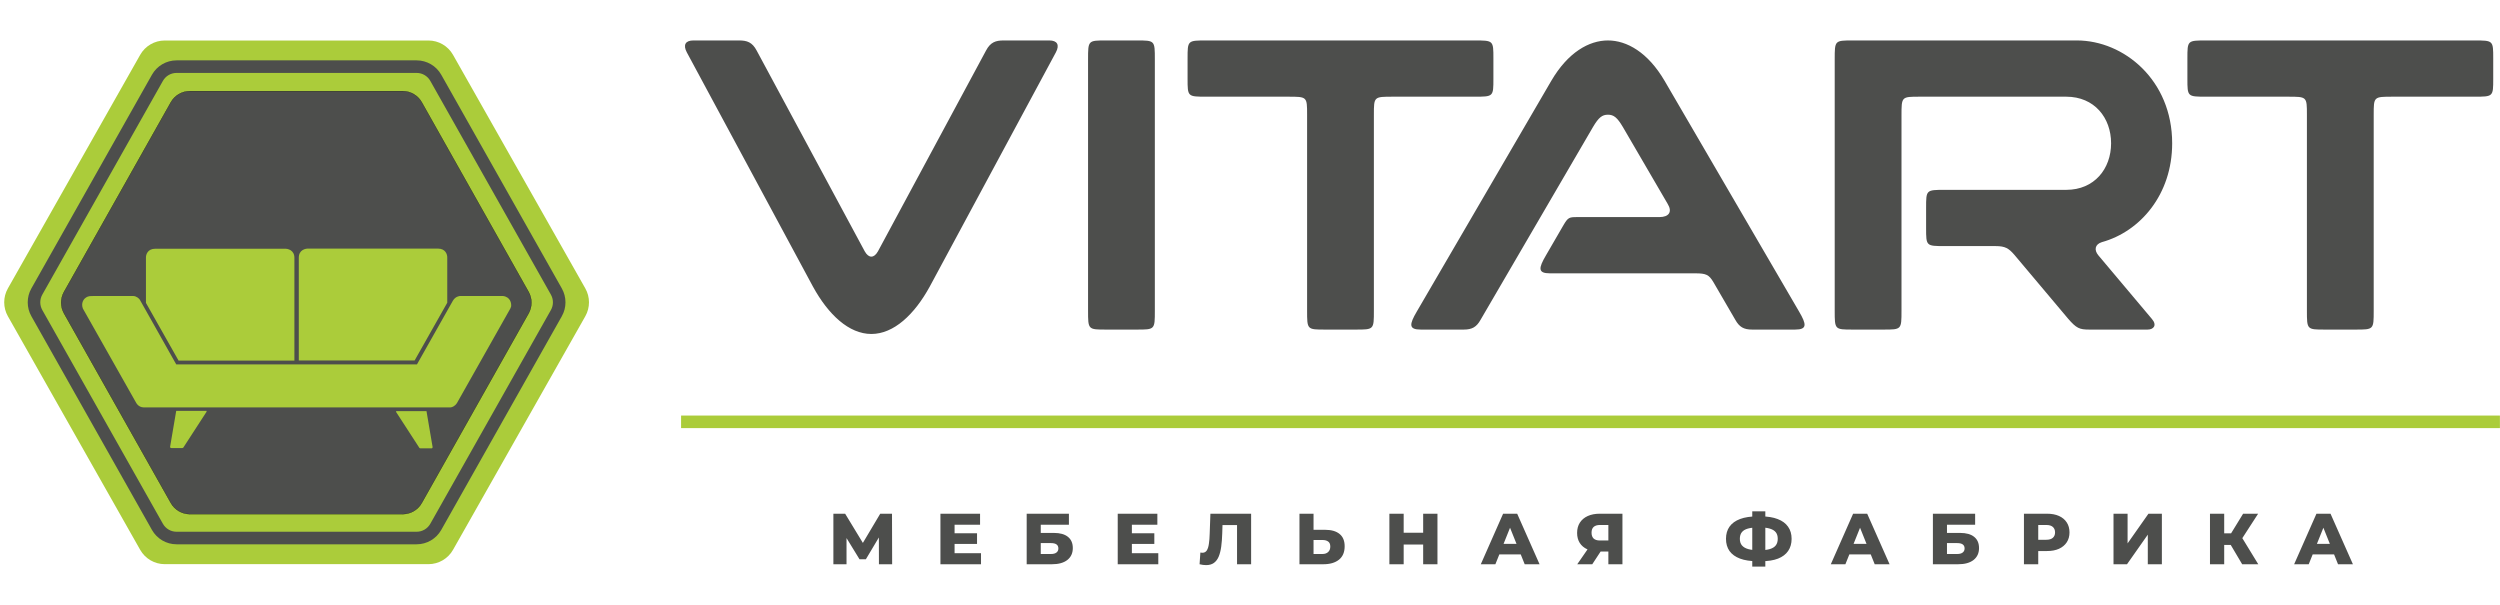
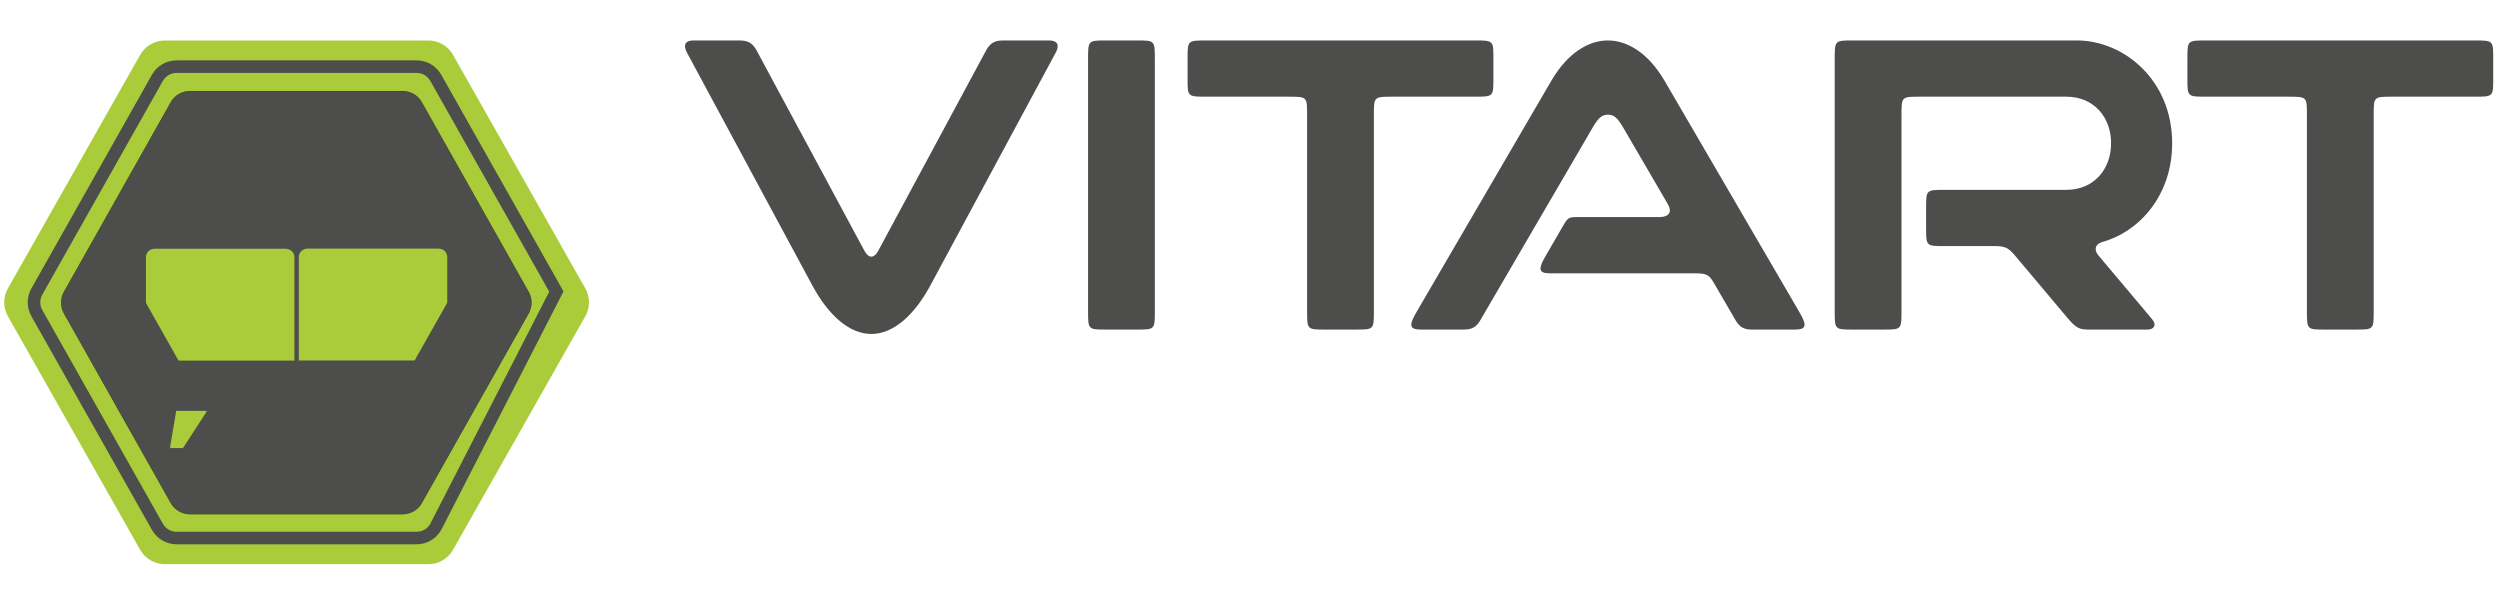
<svg xmlns="http://www.w3.org/2000/svg" width="11000" height="2661" viewBox="0 0 11000 2661" fill="none">
  <path d="M34.695 1391.52C13.171 1353.52 13.171 1307.01 34.695 1269.01L616.817 241.257C638.882 202.301 680.193 178.222 724.964 178.222H1885.12C1929.89 178.222 1971.2 202.301 1993.26 241.257L2575.39 1269.01C2596.91 1307.01 2596.91 1353.52 2575.39 1391.52L1993.26 2419.27C1971.2 2458.23 1929.89 2482.31 1885.12 2482.31H724.964C680.193 2482.31 638.882 2458.23 616.817 2419.27L34.695 1391.52Z" fill="#ABCC3A" />
  <path d="M281.642 1379.05C265.042 1349.59 265.042 1313.6 281.642 1284.14L751.577 450.152C768.709 419.748 800.898 400.938 835.796 400.938H1771.63C1806.53 400.938 1838.72 419.748 1855.85 450.152L2325.79 1284.14C2342.39 1313.6 2342.39 1349.59 2325.79 1379.05L1855.85 2213.03C1838.72 2243.44 1806.53 2262.25 1771.63 2262.25H835.796C800.898 2262.25 768.709 2243.44 751.577 2213.03L281.642 1379.05Z" fill="#4D4E4C" />
  <path d="M281.642 1379.05C265.042 1349.59 265.042 1313.6 281.642 1284.14L751.577 450.152C768.709 419.748 800.898 400.938 835.796 400.938H1771.63C1806.53 400.938 1838.72 419.748 1855.85 450.152L2325.79 1284.14C2342.39 1313.6 2342.39 1349.59 2325.79 1379.05L1855.85 2213.03C1838.72 2243.44 1806.53 2262.25 1771.63 2262.25H835.796C800.898 2262.25 768.709 2243.44 751.577 2213.03L281.642 1379.05Z" stroke="black" />
-   <path d="M162.073 1377.77C145.435 1348.29 145.435 1312.24 162.073 1282.76L692.685 342.386C709.825 312.01 741.999 293.222 776.877 293.222H1833.21C1868.08 293.222 1900.26 312.01 1917.4 342.386L2448.01 1282.76C2464.65 1312.25 2464.65 1348.29 2448.01 1377.77L1917.4 2318.14C1900.26 2348.52 1868.08 2367.31 1833.21 2367.31H776.877C741.999 2367.31 709.825 2348.52 692.685 2318.14L162.073 1377.77Z" stroke="#4D4E4C" stroke-width="55.24" />
+   <path d="M162.073 1377.77C145.435 1348.29 145.435 1312.24 162.073 1282.76L692.685 342.386C709.825 312.01 741.999 293.222 776.877 293.222H1833.21C1868.08 293.222 1900.26 312.01 1917.4 342.386L2448.01 1282.76L1917.4 2318.14C1900.26 2348.52 1868.08 2367.31 1833.21 2367.31H776.877C741.999 2367.31 709.825 2348.52 692.685 2318.14L162.073 1377.77Z" stroke="#4D4E4C" stroke-width="55.24" />
  <path d="M680.557 1086.31H1256.9C1282.84 1086.31 1303.86 1107.33 1303.86 1133.26V1607.55C1303.86 1633.48 1282.84 1654.5 1256.9 1654.5H680.557C654.626 1654.5 633.604 1633.48 633.604 1607.55V1133.26C633.604 1107.33 654.626 1086.31 680.557 1086.31Z" stroke="#4D4E4C" stroke-width="16.572" />
  <path d="M4645.95 230.177L4091.06 1260.68C4023.39 1384.41 3932.52 1469.48 3833.92 1469.48C3735.32 1469.48 3644.45 1384.41 3576.78 1260.68L3021.89 230.177C3004.49 197.309 3016.09 177.975 3050.9 177.975H3251.97C3286.77 177.975 3309.97 185.709 3329.3 222.443L3804.92 1106C3822.32 1136.94 3845.52 1136.94 3862.92 1106L4338.54 222.443C4357.87 185.709 4381.07 177.975 4415.87 177.975H4616.94C4651.75 177.975 4663.35 197.309 4645.95 230.177ZM5081.32 1367.01C5081.32 1450.15 5081.32 1450.15 5002.05 1450.15H4866.72C4787.45 1450.15 4787.45 1450.15 4787.45 1367.01V261.111C4787.45 177.975 4787.45 177.975 4866.72 177.975H5002.05C5081.32 177.975 5081.32 177.975 5081.32 261.111V1367.01ZM6570.97 346.18C6570.97 425.45 6570.97 425.45 6487.84 425.45H6128.22C6045.09 425.45 6045.09 425.45 6045.09 504.719V1367.01C6045.09 1450.15 6045.09 1450.15 5965.82 1450.15H5830.48C5751.21 1450.15 5751.21 1450.15 5751.21 1367.01V504.719C5751.21 425.45 5751.21 425.45 5668.08 425.45H5308.47C5225.33 425.45 5225.33 425.45 5225.33 346.18V257.244C5225.33 177.975 5225.33 177.975 5308.47 177.975H6487.84C6570.97 177.975 6570.97 177.975 6570.97 257.244V346.18ZM7915.93 1370.88C7948.8 1426.95 7952.67 1450.15 7898.53 1450.15H7709.06C7672.33 1450.15 7652.99 1438.55 7635.59 1407.61L7538.92 1241.34C7519.59 1208.47 7506.05 1202.67 7459.65 1202.67H6819.7C6765.56 1202.67 6769.43 1179.47 6802.3 1123.4L6879.64 990.001C6898.97 957.133 6904.77 955.2 6937.64 955.2H7301.12C7343.65 955.2 7359.12 931.999 7337.85 897.198L7140.64 558.854C7115.51 516.319 7100.04 504.719 7074.91 504.719C7049.77 504.719 7034.31 516.319 7009.17 558.854L6514.22 1407.61C6496.82 1438.55 6477.49 1450.15 6440.75 1450.15H6251.28C6197.15 1450.15 6201.01 1426.95 6233.88 1370.88L6825.5 355.847C6898.97 230.177 6991.77 177.975 7074.91 177.975C7158.04 177.975 7250.85 230.177 7324.32 355.847L7915.93 1370.88ZM9557.55 630.389C9557.55 856.596 9416.41 1019 9248.21 1065.4C9217.27 1075.07 9213.41 1100.2 9232.74 1123.4L9468.62 1403.75C9491.82 1430.81 9476.35 1450.15 9449.28 1450.15H9192.14C9149.61 1450.15 9136.07 1444.35 9099.34 1401.81L8863.46 1121.47C8838.33 1092.47 8822.86 1082.8 8780.33 1082.8H8557.99C8474.85 1082.8 8474.85 1082.8 8474.85 1003.53V914.598C8474.85 835.329 8474.85 835.329 8557.99 835.329H9091.6C9215.34 835.329 9288.81 742.526 9288.81 630.389C9288.81 518.253 9215.34 425.45 9091.6 425.45H8445.85C8366.58 425.45 8366.58 425.45 8366.58 508.586V1367.01C8366.58 1450.15 8366.58 1450.15 8287.31 1450.15H8151.97C8072.71 1450.15 8072.71 1450.15 8072.71 1367.01V261.111C8072.71 177.975 8072.71 177.975 8151.97 177.975H9138.01C9344.88 177.975 9557.55 351.981 9557.55 630.389ZM10970.2 346.18C10970.2 425.45 10970.2 425.45 10887.1 425.45H10527.5C10444.3 425.45 10444.3 425.45 10444.3 504.719V1367.01C10444.3 1450.15 10444.3 1450.15 10365 1450.15H10229.7C10150.4 1450.15 10150.4 1450.15 10150.4 1367.01V504.719C10150.4 425.45 10150.4 425.45 10067.3 425.45H9707.69C9624.56 425.45 9624.56 425.45 9624.56 346.18V257.244C9624.56 177.975 9624.56 177.975 9707.69 177.975H10887.1C10970.2 177.975 10970.2 177.975 10970.2 257.244V346.18Z" fill="#4D4E4C" />
-   <path d="M3666.89 2482.69V2260.35H3718.66L3810.46 2411.54H3783.14L3873.03 2260.35H3924.8L3925.44 2482.69H3867.31L3867 2348.33H3876.84L3809.82 2460.77H3781.87L3712.94 2348.33H3724.7V2482.69H3666.89ZM4195.71 2346.43H4298.94V2393.44H4195.71V2346.43ZM4200.15 2434.09H4316.41V2482.69H4137.9V2260.35H4312.28V2308.95H4200.15V2434.09ZM4517.4 2482.69V2260.35H4703.22V2308.95H4579.34V2344.84H4636.83C4663.94 2344.84 4684.58 2350.56 4698.77 2361.99C4713.17 2373.43 4720.37 2389.94 4720.37 2411.54C4720.37 2433.78 4712.32 2451.24 4696.23 2463.95C4680.13 2476.44 4657.58 2482.69 4628.57 2482.69H4517.4ZM4579.34 2437.59H4624.44C4634.82 2437.59 4642.76 2435.47 4648.27 2431.23C4653.98 2427 4656.84 2420.96 4656.84 2413.13C4656.84 2397.46 4646.04 2389.62 4624.44 2389.62H4579.34V2437.59ZM4975.81 2346.43H5079.04V2393.44H4975.81V2346.43ZM4980.25 2434.09H5096.51V2482.69H4918V2260.35H5092.38V2308.95H4980.25V2434.09ZM5306.72 2486.5C5302.48 2486.5 5297.93 2486.18 5293.06 2485.55C5288.4 2484.91 5283.42 2483.96 5278.13 2482.69L5281.62 2431.23C5284.59 2431.87 5287.45 2432.19 5290.2 2432.19C5298.88 2432.19 5305.44 2428.8 5309.89 2422.02C5314.34 2415.03 5317.41 2405.29 5319.1 2392.8C5321.01 2380.31 5322.17 2365.7 5322.6 2348.97L5325.77 2260.35H5504.92V2482.69H5442.98V2296.24L5456.64 2310.22H5366.75L5379.45 2295.61L5377.86 2346.43C5377.23 2368.03 5375.75 2387.51 5373.42 2404.87C5371.09 2422.02 5367.38 2436.74 5362.3 2449.02C5357.22 2461.09 5350.12 2470.41 5341.02 2476.97C5332.13 2483.33 5320.69 2486.5 5306.72 2486.5ZM5831.04 2331.18C5858.14 2331.18 5879.1 2337.22 5893.93 2349.29C5908.96 2361.36 5916.48 2379.46 5916.48 2403.6C5916.48 2429.65 5908.11 2449.34 5891.39 2462.68C5874.66 2476.02 5851.79 2482.69 5822.78 2482.69H5717.64V2260.35H5779.58V2331.18H5831.04ZM5818.65 2437.59C5829.24 2437.59 5837.6 2434.73 5843.74 2429.01C5850.09 2423.29 5853.27 2415.25 5853.27 2404.87C5853.27 2394.28 5850.09 2386.87 5843.74 2382.64C5837.6 2378.19 5829.24 2375.97 5818.65 2375.97H5779.58V2437.59H5818.65ZM6261.93 2260.35H6324.82V2482.69H6261.93V2260.35ZM6176.17 2482.69H6113.28V2260.35H6176.17V2482.69ZM6266.37 2395.98H6171.72V2343.89H6266.37V2395.98ZM6515.52 2482.69L6613.67 2260.35H6675.61L6774.07 2482.69H6708.64L6631.78 2291.16H6656.55L6579.69 2482.69H6515.52ZM6569.2 2439.49L6585.4 2393.12H6694.03L6710.23 2439.49H6569.2ZM7076.82 2482.69V2413.76L7091.75 2426.79H7035.53C7015.62 2426.79 6998.47 2423.51 6984.07 2416.94C6969.67 2410.38 6958.55 2400.95 6950.72 2388.67C6943.1 2376.39 6939.28 2361.78 6939.28 2344.84C6939.28 2327.26 6943.31 2312.23 6951.35 2299.74C6959.61 2287.03 6971.15 2277.29 6985.98 2270.51C7001.01 2263.74 7018.59 2260.35 7038.7 2260.35H7138.75V2482.69H7076.82ZM6939.92 2482.69L6995.5 2402.33H7058.71L7005.99 2482.69H6939.92ZM7076.82 2393.75V2294.34L7091.75 2309.9H7039.97C7027.69 2309.9 7018.37 2312.76 7012.02 2318.48C7005.88 2323.98 7002.81 2332.45 7002.81 2343.89C7002.81 2355.11 7005.88 2363.68 7012.02 2369.61C7018.37 2375.33 7027.48 2378.19 7039.34 2378.19H7091.75L7076.82 2393.75ZM7731.56 2469.35C7701.91 2469.35 7676.82 2465.54 7656.28 2457.91C7635.95 2450.29 7620.5 2439.17 7609.91 2424.56C7599.53 2409.74 7594.34 2391.85 7594.34 2370.88C7594.34 2349.71 7599.53 2331.82 7609.91 2317.21C7620.5 2302.38 7636.06 2291.16 7656.6 2283.54C7677.14 2275.91 7702.23 2272.1 7731.88 2272.1C7732.3 2272.1 7733.68 2272.1 7736.01 2272.1C7738.55 2272.1 7741.09 2272.1 7743.63 2272.1C7746.17 2272.1 7747.55 2272.1 7747.76 2272.1C7777.19 2272.1 7801.86 2276.02 7821.77 2283.85C7841.88 2291.48 7857.13 2302.7 7867.5 2317.52C7877.88 2332.13 7883.07 2349.92 7883.07 2370.88C7883.07 2391.64 7877.99 2409.42 7867.82 2424.25C7857.87 2438.86 7843.05 2450.08 7823.35 2457.91C7803.66 2465.54 7779.42 2469.35 7750.62 2469.35C7750.19 2469.35 7748.5 2469.35 7745.54 2469.35C7742.57 2469.35 7739.71 2469.35 7736.96 2469.35C7734.21 2469.35 7732.41 2469.35 7731.56 2469.35ZM7737.28 2421.07C7737.91 2421.07 7738.87 2421.07 7740.14 2421.07C7741.62 2421.07 7742.68 2421.07 7743.31 2421.07C7761.52 2421.07 7776.45 2419.27 7788.1 2415.67C7799.74 2412.07 7808.32 2406.56 7813.83 2399.15C7819.33 2391.74 7822.08 2382.21 7822.08 2370.57C7822.08 2358.71 7819.23 2349.18 7813.51 2341.98C7807.79 2334.78 7799.21 2329.49 7787.78 2326.1C7776.35 2322.5 7761.73 2320.7 7743.95 2320.7C7743.31 2320.7 7742.25 2320.7 7740.77 2320.7C7739.5 2320.7 7738.34 2320.7 7737.28 2320.7C7718.22 2320.7 7702.66 2322.39 7690.59 2325.78C7678.52 2329.17 7669.62 2334.57 7663.9 2341.98C7658.19 2349.18 7655.33 2358.81 7655.33 2370.88C7655.33 2382.74 7658.4 2392.38 7664.54 2399.79C7670.89 2407.2 7680.1 2412.6 7692.17 2415.99C7704.46 2419.38 7719.49 2421.07 7737.28 2421.07ZM7709.96 2493.17V2249.87H7767.45V2493.17H7709.96ZM8055.57 2482.69L8153.71 2260.35H8215.65L8314.12 2482.69H8248.68L8171.82 2291.16H8196.59L8119.73 2482.69H8055.57ZM8109.25 2439.49L8125.44 2393.12H8234.07L8250.27 2439.49H8109.25ZM8504.76 2482.69V2260.35H8690.58V2308.95H8566.7V2344.84H8624.19C8651.3 2344.84 8671.94 2350.56 8686.13 2361.99C8700.53 2373.43 8707.73 2389.94 8707.73 2411.54C8707.73 2433.78 8699.68 2451.24 8683.59 2463.95C8667.5 2476.44 8644.94 2482.69 8615.93 2482.69H8504.76ZM8566.7 2437.59H8611.8C8622.18 2437.59 8630.12 2435.47 8635.63 2431.23C8641.34 2427 8644.2 2420.96 8644.2 2413.13C8644.2 2397.46 8633.4 2389.62 8611.8 2389.62H8566.7V2437.59ZM8905.36 2482.69V2260.35H9007C9027.33 2260.35 9044.8 2263.63 9059.41 2270.2C9074.23 2276.76 9085.67 2286.29 9093.71 2298.78C9101.76 2311.06 9105.78 2325.68 9105.78 2342.62C9105.78 2359.34 9101.76 2373.85 9093.71 2386.13C9085.67 2398.41 9074.23 2407.94 9059.41 2414.72C9044.8 2421.28 9027.33 2424.56 9007 2424.56H8940.3L8968.25 2397.25V2482.69H8905.36ZM8968.25 2403.92L8940.3 2375.01H9003.19C9016.32 2375.01 9026.06 2372.16 9032.41 2366.44C9038.98 2360.72 9042.26 2352.78 9042.26 2342.62C9042.26 2332.24 9038.98 2324.19 9032.41 2318.48C9026.06 2312.76 9016.32 2309.9 9003.19 2309.9H8940.3L8968.25 2281V2403.92ZM9299.44 2482.69V2260.35H9361.38V2390.9L9453.18 2260.35H9512.25V2482.69H9450.32V2352.46L9358.84 2482.69H9299.44ZM9865.56 2482.69L9802.98 2376.92L9853.49 2347.06L9936.39 2482.69H9865.56ZM9723.9 2482.69V2260.35H9786.47V2482.69H9723.9ZM9768.36 2397.57V2346.74H9849.04V2397.57H9768.36ZM9859.52 2378.19L9801.4 2371.84L9869.69 2260.35H9935.75L9859.52 2378.19ZM10094.2 2482.69L10192.4 2260.35H10254.3L10352.8 2482.69H10287.3L10210.5 2291.16H10235.3L10158.4 2482.69H10094.2ZM10147.9 2439.49L10164.1 2393.12H10272.7L10288.9 2439.49H10147.9Z" fill="#4D4E4C" />
-   <rect x="2996.76" y="1828.44" width="8002.87" height="55.24" fill="#ABCC3A" />
  <path d="M785.787 1586.76L642.163 1332.66V1133.11C641.933 1120.22 649.759 1094.44 682.902 1094.44H1251.87C1266.37 1093.52 1295.37 1100.24 1295.37 1134.49V1586.76H785.787Z" fill="#ABCC3A" />
  <path d="M1824.3 1586.15L1967.92 1332.05V1132.5C1968.15 1119.61 1960.32 1093.83 1927.18 1093.83H1358.21C1343.71 1092.91 1314.71 1099.63 1314.71 1133.88V1586.15H1824.3Z" fill="#ABCC3A" />
-   <path d="M1834.65 1603.34H775.429L615.234 1318.85C611.781 1313.56 601.009 1302.83 585.542 1302.28H415.68L394.965 1302.97C391.512 1303.2 382.812 1305.18 375.631 1311.26C368.266 1316.55 355.745 1333.21 364.583 1357.52L594.519 1764.22L600.043 1773.89L603.495 1778.72L608.329 1783.56C611.551 1786.55 620.758 1792.53 631.806 1792.53H1894.73H1982.42C1987.94 1792.3 2001.34 1788.11 2010.73 1773.2L2245.5 1357.52L2248.95 1348.54C2250.79 1334.73 2246.05 1306.15 2212.36 1302.28H2027.3C2020.17 1301.82 2003.27 1305.32 1992.78 1322.99L1834.65 1603.34Z" fill="#ABCC3A" />
  <path d="M909 1807.72H775.348L748.805 1963.78C748.574 1964.7 748.252 1966.81 748.805 1967.92C749.265 1969.07 750.186 1971.37 752.948 1971.37H801.587C802.968 1971.37 806.007 1970.82 807.111 1968.61L908.31 1812.56C908.77 1811.87 909.386 1809.79 909 1807.72Z" fill="#ABCC3A" />
-   <path d="M1742.94 1809.1H1876.59L1903.13 1965.16C1903.36 1966.08 1903.69 1968.2 1903.13 1969.3C1902.67 1970.45 1901.75 1972.75 1898.99 1972.75H1850.35C1848.97 1972.75 1845.93 1972.2 1844.83 1969.99L1743.63 1813.94C1743.17 1813.25 1742.55 1811.18 1742.94 1809.1Z" fill="#ABCC3A" />
</svg>